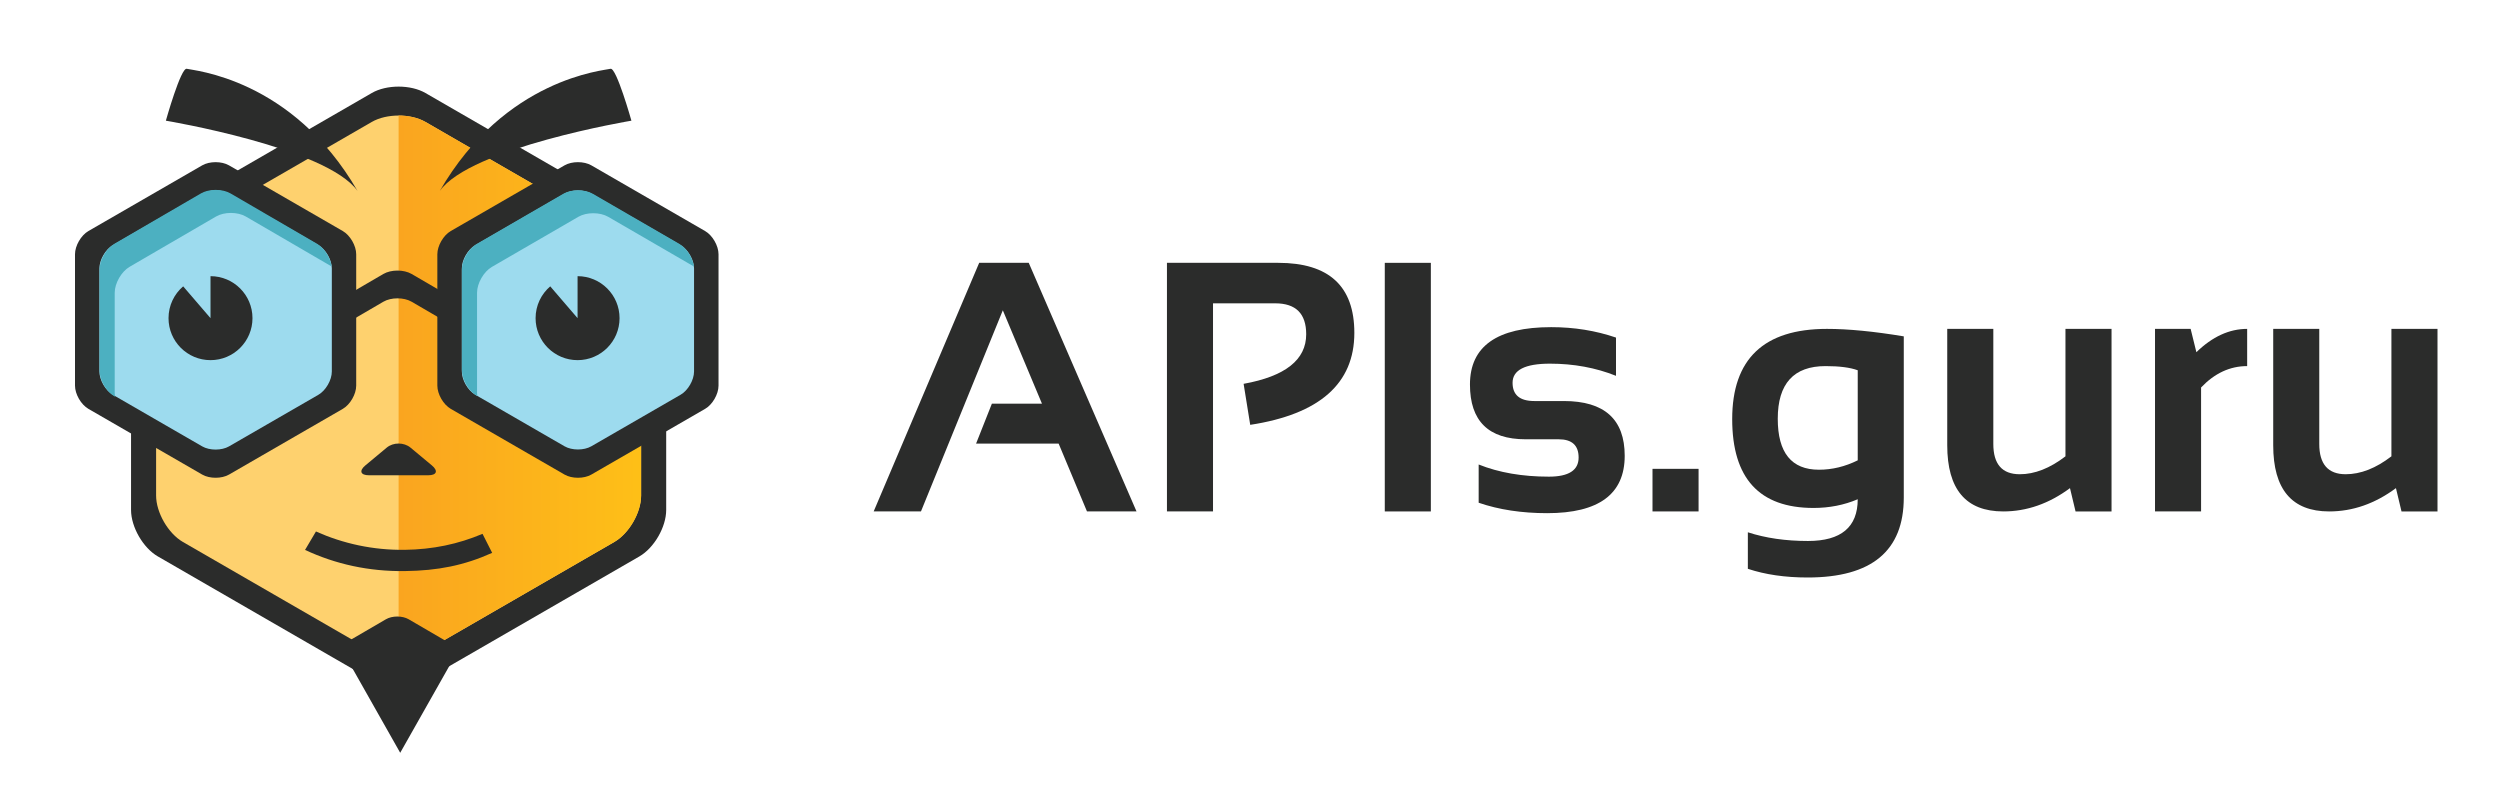
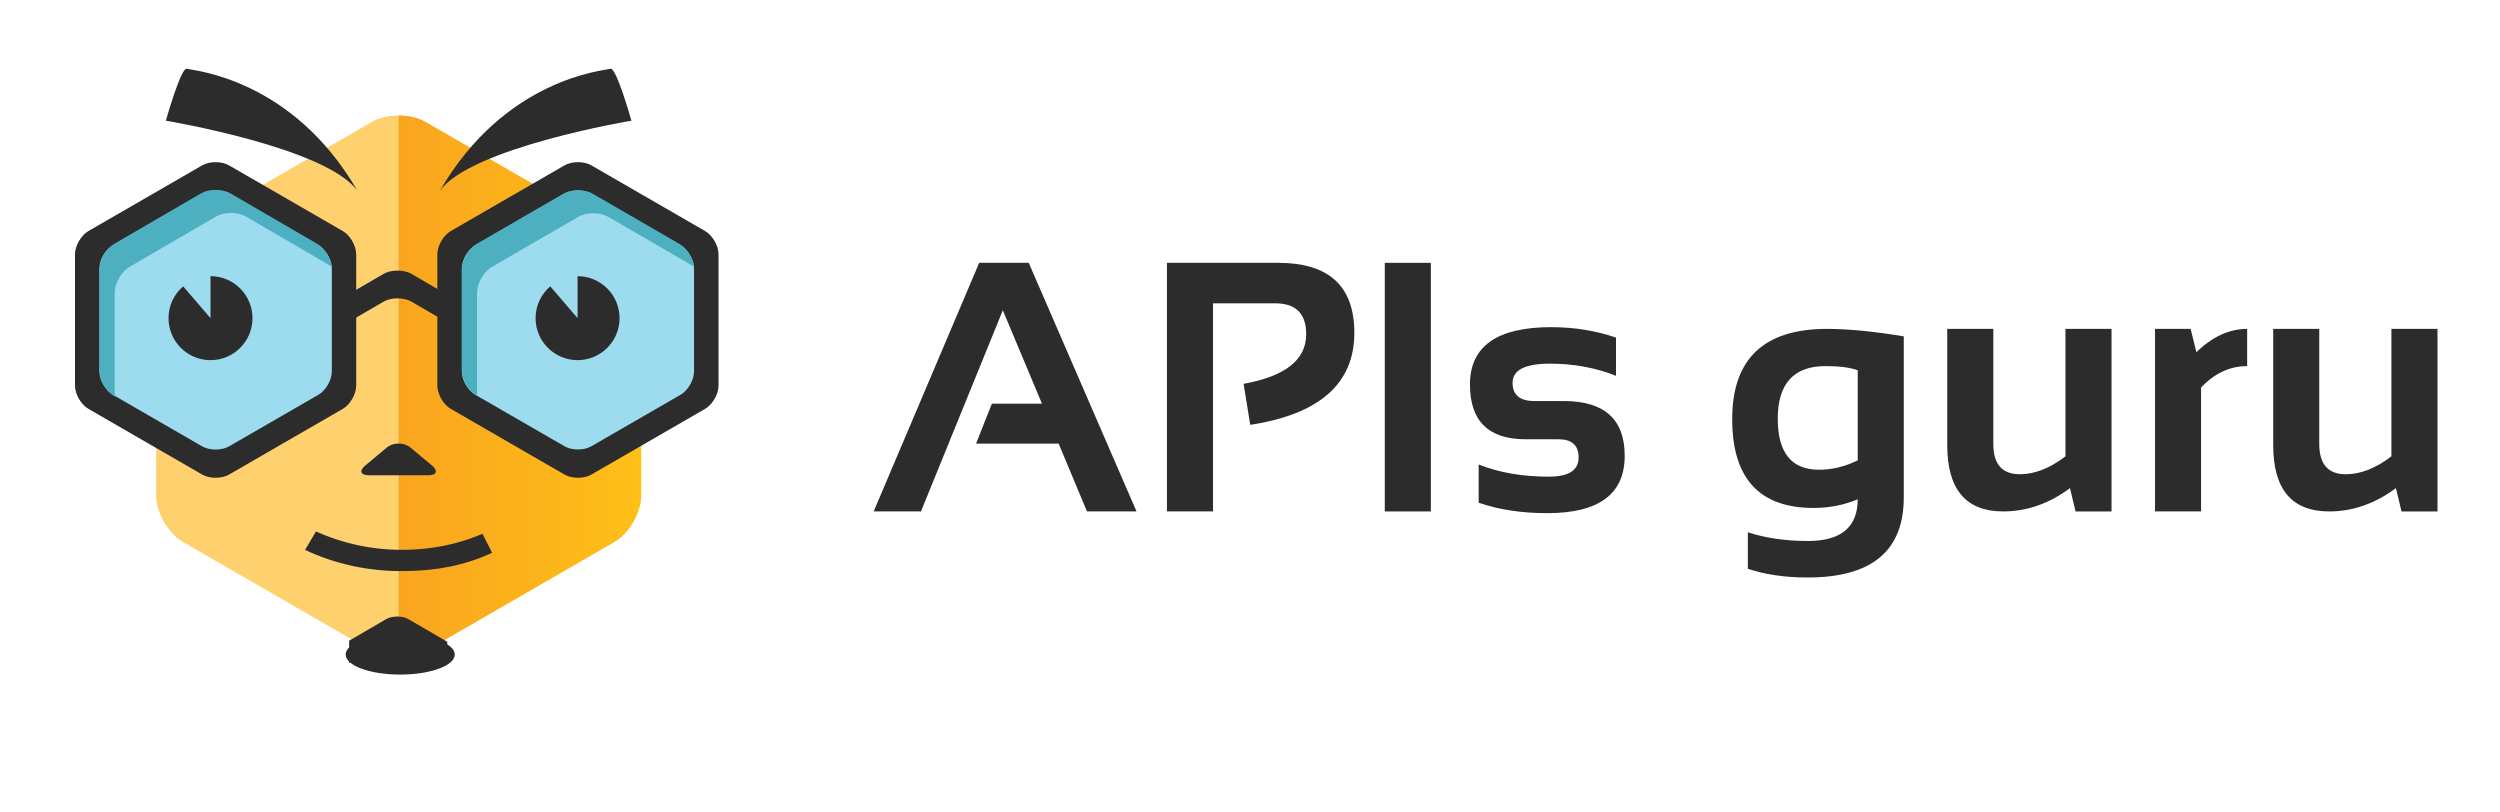
<svg xmlns="http://www.w3.org/2000/svg" version="1.1" id="Layer_1" x="0px" y="0px" width="400px" height="130px" viewBox="0 0 400 130" enable-background="new 0 0 400 130" xml:space="preserve">
  <g>
-     <path fill="#2B2C2B" d="M20.966,42.072c0-2.724,1.93-6.066,4.289-7.428L59.49,14.879c2.359-1.362,6.219-1.362,8.577,0   l34.235,19.765c2.359,1.362,4.289,4.704,4.289,7.428v39.528c0,2.725-1.93,6.066-4.289,7.428l-34.235,19.766   c-2.358,1.361-6.219,1.361-8.578,0L25.256,89.028c-2.359-1.36-4.289-4.703-4.289-7.428L20.966,42.072L20.966,42.072z" />
    <path fill="#FED16E" d="M24.976,44.387c0-2.724,1.93-6.066,4.289-7.429L59.49,19.509c2.359-1.362,6.219-1.362,8.577,0   l30.225,17.449c2.359,1.362,4.289,4.705,4.289,7.429v34.897c0,2.725-1.93,6.066-4.289,7.43l-30.225,17.449   c-2.358,1.361-6.218,1.361-8.577,0L29.265,86.714c-2.358-1.363-4.289-4.705-4.289-7.43V44.387L24.976,44.387z" />
    <linearGradient id="SVGID_1_" gradientUnits="userSpaceOnUse" x1="349.396" y1="-125.835" x2="292.396" y2="-125.835" gradientTransform="matrix(1 0 0 -1 -246 -64)">
      <stop offset="0" style="stop-color:#FEC017" />
      <stop offset="1" style="stop-color:#F89923" />
    </linearGradient>
    <path fill="url(#SVGID_1_)" d="M98.29,36.958L68.066,19.509c-1.18-0.681-2.735-1.022-4.289-1.022v86.697   c1.553,0,3.108-0.342,4.289-1.021l30.224-17.45c2.36-1.362,4.29-4.704,4.29-7.429V44.387C102.58,41.663,100.65,38.321,98.29,36.958   z" />
    <path fill="#2B2C2B" d="M12,40.682c0-1.362,0.965-3.034,2.144-3.714l18.208-10.512c1.18-0.681,3.109-0.681,4.289,0l18.208,10.512   c1.179,0.681,2.144,2.352,2.144,3.714v21.021c0,1.362-0.965,3.034-2.144,3.714L36.641,75.932c-1.179,0.681-3.109,0.681-4.289,0   L14.144,65.417C12.965,64.736,12,63.064,12,61.703V40.682L12,40.682z" />
    <path fill="#9DDBEE" d="M15.906,42.935c0-1.362,0.965-3.034,2.145-3.714l14.302-8.258c1.18-0.681,3.109-0.681,4.289,0l14.306,8.258   c1.179,0.681,2.144,2.352,2.144,3.714v16.514c0,1.362-0.965,3.033-2.144,3.714l-14.306,8.259c-1.179,0.682-3.109,0.682-4.289,0   l-14.302-8.259c-1.18-0.681-2.145-2.353-2.145-3.714V42.935L15.906,42.935z" />
    <path fill="#4CB0C1" d="M18.354,62.949V46.843c0-1.521,1.071-3.389,2.375-4.15l13.84-8.054c1.309-0.76,3.447-0.76,4.754,0   l13.743,7.999c-0.203-1.405-1.172-2.956-2.335-3.632l-13.837-8.055c-1.309-0.759-3.446-0.759-4.754,0l-13.839,8.055   c-1.307,0.76-2.377,2.627-2.377,4.148v16.108c0,1.521,1.07,3.388,2.377,4.147l0.097,0.058   C18.373,63.291,18.354,63.117,18.354,62.949z" />
    <path fill="#2B2C2B" d="M69.975,40.682c0-1.362,0.965-3.034,2.145-3.714l18.206-10.512c1.18-0.681,3.109-0.681,4.289,0   l18.205,10.512c1.179,0.681,2.144,2.352,2.144,3.714v21.021c0,1.362-0.965,3.034-2.144,3.714L94.615,75.932   c-1.18,0.681-3.109,0.681-4.289,0L72.12,65.417c-1.18-0.681-2.145-2.353-2.145-3.714V40.682z" />
    <path fill="#9DDBEE" d="M73.893,42.942c0-1.362,0.965-3.034,2.144-3.714l14.289-8.25c1.18-0.681,3.109-0.681,4.289,0l14.288,8.25   c1.179,0.681,2.145,2.353,2.145,3.714v16.499c0,1.362-0.965,3.034-2.145,3.714l-14.288,8.251c-1.18,0.681-3.109,0.681-4.289,0   l-14.289-8.251c-1.179-0.681-2.144-2.352-2.144-3.714V42.942z" />
    <path fill="#2B2C2B" d="M26.538,19.31c0,0,2.41-8.571,3.348-8.304c0.938,0.268,16.873,1.476,27.321,19.553   C52.291,23.612,26.538,19.31,26.538,19.31z" />
    <path fill="#2B2C2B" d="M101.026,19.31c0,0-2.408-8.571-3.347-8.304c-0.938,0.268-16.876,1.476-27.319,19.553   C75.272,23.612,101.026,19.31,101.026,19.31z" />
-     <polygon fill="#2B2C2B" points="55.847,105.976 64.033,120.448 72.221,105.976 60.75,106.712  " />
    <ellipse fill="#2B2C2B" cx="64.034" cy="104.729" rx="8.731" ry="3.205" />
    <path fill="#2B2C2B" d="M65.681,71.62c-1.047-0.872-2.759-0.872-3.806,0l-3.412,2.84c-1.047,0.872-0.788,1.583,0.573,1.583h9.485   c1.361,0,1.62-0.712,0.573-1.583L65.681,71.62z" />
    <path fill="#2B2C2B" d="M77.204,85.414c-3.898,1.646-7.958,2.5-12.447,2.558c-5.061,0.067-9.871-0.996-14.203-2.937l-1.746,2.952   c4.905,2.289,10.215,3.463,15.992,3.385c5.242-0.066,9.453-0.896,13.947-2.916L77.204,85.414z" />
    <path fill="#4CB0C1" d="M76.328,62.865V46.833c0-1.514,1.07-3.374,2.376-4.13l13.841-8.019c1.307-0.757,3.446-0.757,4.754,0   l13.739,7.963c-0.201-1.4-1.17-2.943-2.332-3.617l-13.84-8.017c-1.306-0.757-3.446-0.757-4.753,0L76.277,39.03   c-1.311,0.758-2.377,2.615-2.377,4.129v16.035c0,1.516,1.066,3.373,2.374,4.13l0.097,0.056   C76.345,63.206,76.328,63.033,76.328,62.865z" />
    <path fill="#2B2C2B" d="M33.682,44.187v6.72l-4.375-5.091c-1.434,1.232-2.343,3.054-2.343,5.091c0,3.709,3.009,6.716,6.717,6.716   c3.709,0,6.716-3.007,6.716-6.716S37.391,44.19,33.682,44.187z" />
    <path fill="#2B2C2B" d="M92.411,44.187v6.72l-4.374-5.091c-1.432,1.232-2.344,3.054-2.344,5.091c0,3.709,3.01,6.716,6.718,6.716   s6.716-3.007,6.716-6.716S96.122,44.19,92.411,44.187z" />
    <path fill="#2B2C2B" d="M61.342,43.834l-7.334,4.273v4.442l7.334-4.274c1.241-0.722,3.273-0.722,4.516,0l7.689,4.482v-4.442   l-7.689-4.481C64.615,43.11,62.583,43.11,61.342,43.834z" />
    <path fill="#2B2C2B" d="M61.751,99.081l-5.89,3.432v3.57l5.89-3.436c0.999-0.58,2.63-0.58,3.63,0l6.176,3.602v-3.568l-6.176-3.6   C64.381,98.499,62.75,98.499,61.751,99.081z" />
  </g>
  <g>
    <path fill="#2B2C2B" d="M147.354,81.829h-7.566l16.883-39.776h7.927l17.246,39.776h-7.927l-4.534-10.849H156.17l2.532-6.396h8.011   l-6.261-14.937L147.354,81.829z" />
    <path fill="#2B2C2B" d="M186.712,81.829V42.053h17.801c8.123,0,12.182,3.737,12.182,11.209c0,8.103-5.553,13.007-16.66,14.714   l-1.057-6.564c6.678-1.206,10.014-3.849,10.014-7.928c0-3.301-1.65-4.951-4.951-4.951h-9.958v33.295L186.712,81.829L186.712,81.829   z" />
    <path fill="#2B2C2B" d="M228.936,42.054V81.83h-7.371V42.054H228.936z" />
    <path fill="#2B2C2B" d="M236.586,80.438V74.32c3.242,1.297,6.988,1.945,11.236,1.945c3.17,0,4.756-1.021,4.756-3.06   c0-1.946-1.066-2.92-3.199-2.92h-5.285c-5.934,0-8.902-2.921-8.902-8.762c0-6.119,4.332-9.179,12.992-9.179   c3.672,0,7.129,0.556,10.375,1.669v6.119c-3.246-1.297-6.768-1.946-10.57-1.946c-3.984,0-5.979,1.02-5.979,3.059   c0,1.948,1.158,2.921,3.477,2.921h4.729c6.49,0,9.736,2.921,9.736,8.763c0,6.119-4.135,9.179-12.406,9.179   C243.482,82.106,239.828,81.552,236.586,80.438z" />
-     <path fill="#2B2C2B" d="M271.771,75.014v6.815H264.4v-6.815H271.771z" />
    <path fill="#2B2C2B" d="M304.605,79.604c0,8.53-5.125,12.796-15.381,12.796c-3.6,0-6.785-0.463-9.568-1.391v-5.843   c2.838,0.927,6.045,1.392,9.623,1.392c5.305,0,7.957-2.226,7.957-6.677c-2.188,0.929-4.545,1.392-7.064,1.392   c-8.68,0-13.02-4.738-13.02-14.214c0-9.624,5.055-14.437,15.16-14.437c3.393,0,7.49,0.399,12.293,1.196V79.604z M297.236,59.243   c-1.207-0.444-2.922-0.667-5.146-0.667c-5.102,0-7.648,2.81-7.648,8.428c0,5.434,2.195,8.15,6.592,8.15   c2.113,0,4.182-0.5,6.203-1.501V59.243z" />
    <path fill="#2B2C2B" d="M337.846,52.623V81.83h-5.758l-0.891-3.729c-3.355,2.487-6.916,3.729-10.68,3.729   c-5.971,0-8.959-3.531-8.959-10.598V52.623h7.373v18.415c0,3.228,1.408,4.84,4.229,4.84c2.393,0,4.828-0.956,7.314-2.866V52.623   H337.846z" />
    <path fill="#2B2C2B" d="M344.801,81.829V52.622h5.701l0.918,3.728c2.561-2.486,5.268-3.728,8.125-3.728v5.953   c-2.746,0-5.203,1.141-7.373,3.422v19.832H344.801z" />
    <path fill="#2B2C2B" d="M390,52.623V81.83h-5.758l-0.891-3.729c-3.355,2.487-6.914,3.729-10.68,3.729   c-5.971,0-8.957-3.531-8.957-10.598V52.623h7.369v18.415c0,3.228,1.41,4.84,4.23,4.84c2.391,0,4.828-0.956,7.314-2.866V52.623H390z   " />
  </g>
</svg>